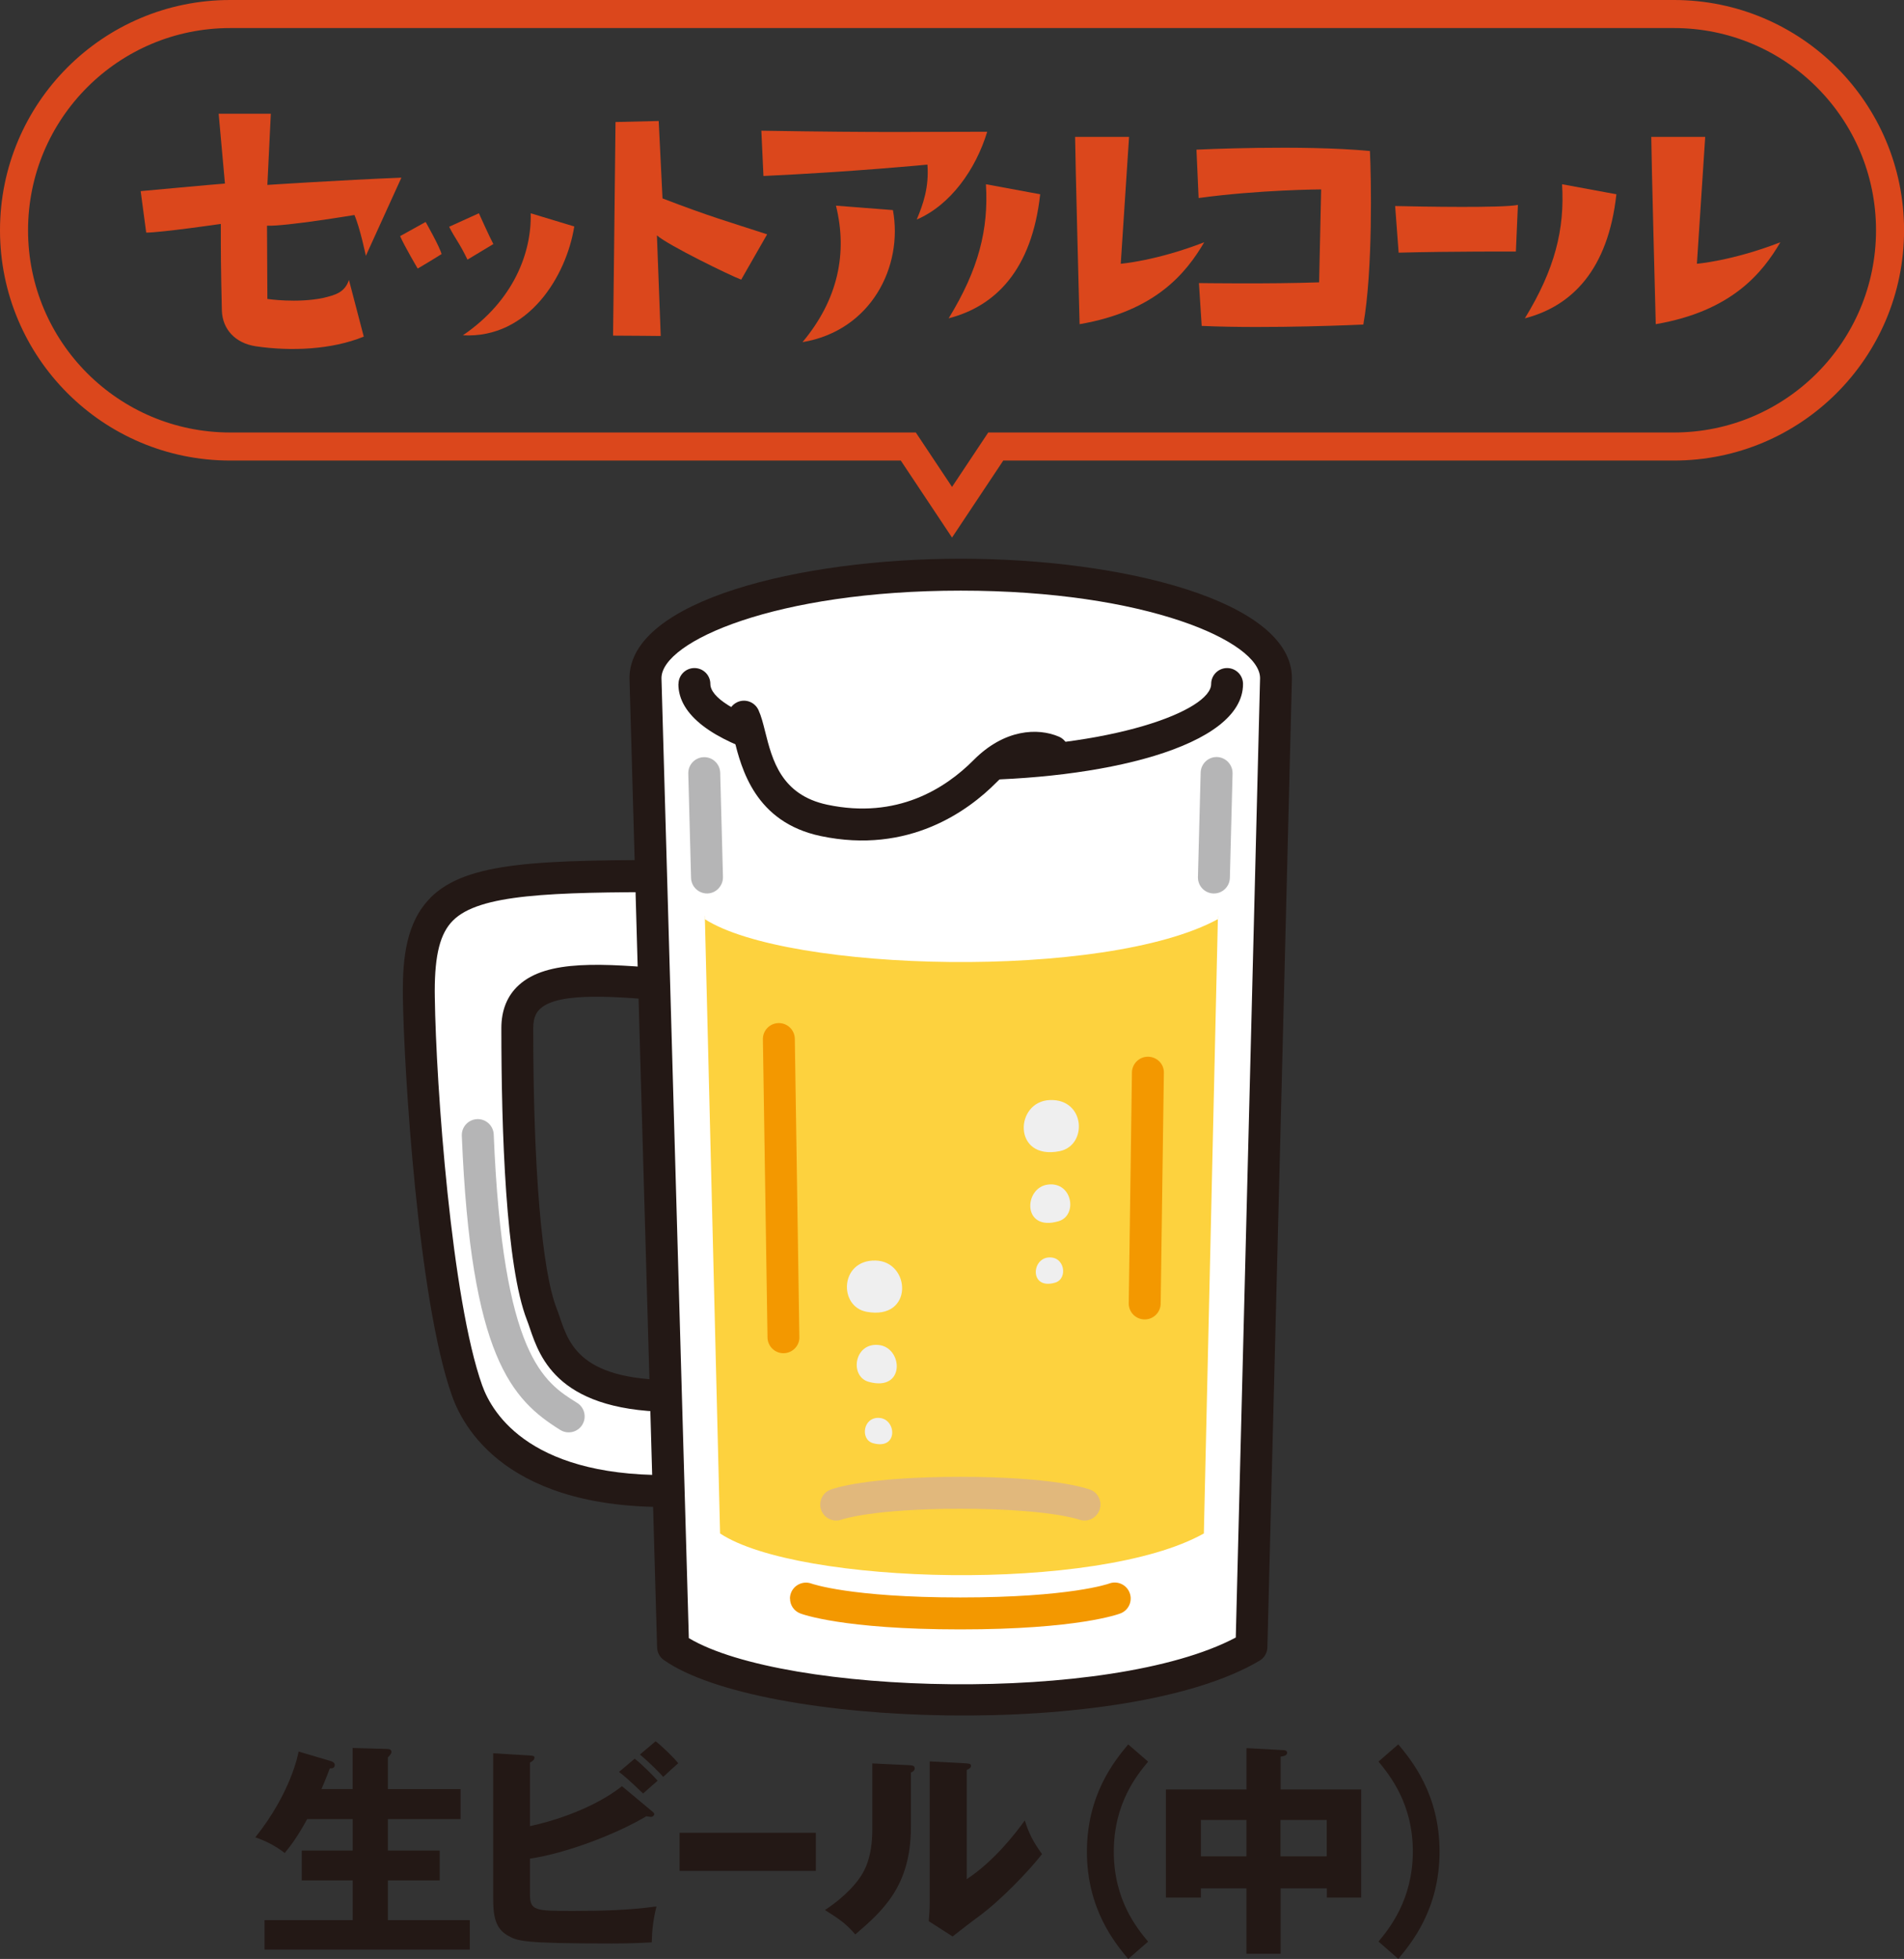
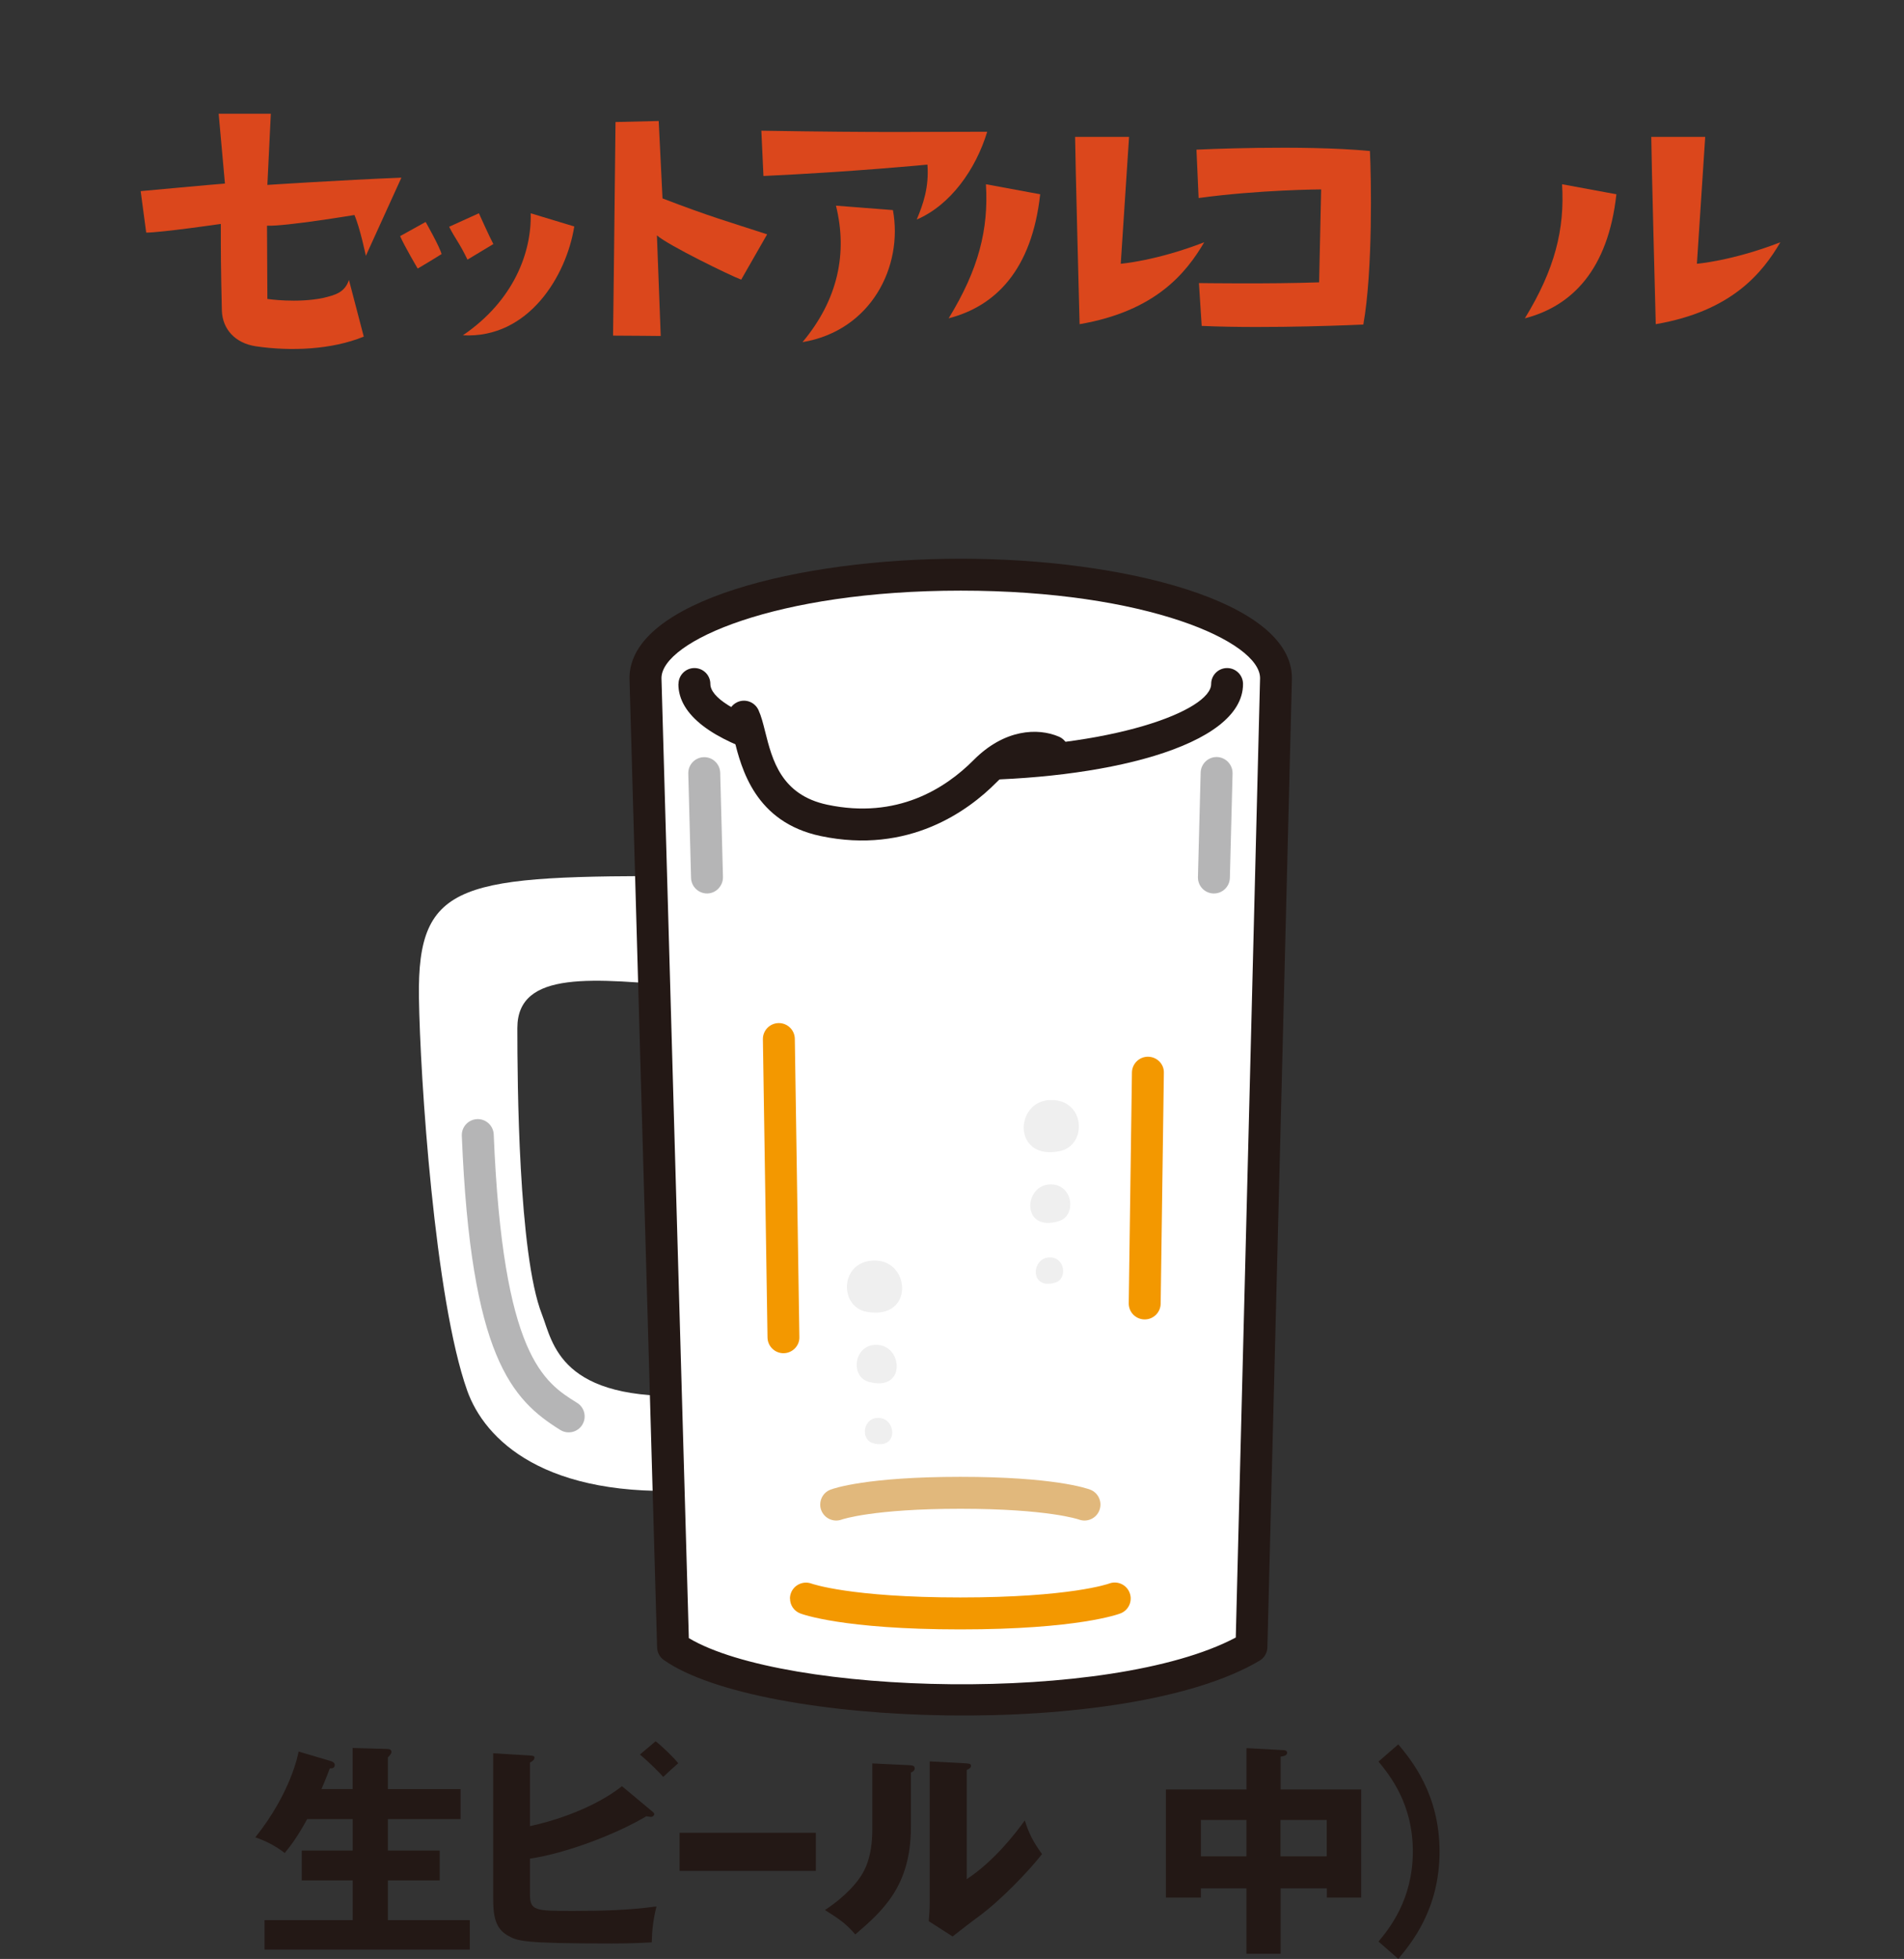
<svg xmlns="http://www.w3.org/2000/svg" id="_レイヤー_2" data-name="レイヤー 2" viewBox="0 0 30.955 31.833">
  <rect x="0" y="0" width="30.955" height="31.833" fill="#333333" stroke="none" />
  <defs>
    <style>
      .cls-1 {
        fill: #efefef;
      }

      .cls-1, .cls-2, .cls-3, .cls-4, .cls-5, .cls-6, .cls-7, .cls-8 {
        stroke-width: 0px;
      }

      .cls-9 {
        fill: none;
        stroke: #db471c;
        stroke-miterlimit: 10;
        stroke-width: .456px;
      }

      .cls-2 {
        fill: #231815;
      }

      .cls-3 {
        fill: #e1b87c;
      }

      .cls-4 {
        fill: #db471c;
      }

      .cls-5 {
        fill: #f39800;
      }

      .cls-6 {
        fill: #fdd23e;
      }

      .cls-7 {
        fill: #b5b5b6;
      }

      .cls-8 {
        fill: #fff;
      }
    </style>
  </defs>
  <g id="_レイヤー_1-2" data-name="レイヤー 1">
    <g>
      <g>
        <g>
          <path class="cls-8" d="M11.173,14.236l.024,1.798c-1.54-.133-2.786-.278-2.786.672-0.0.864.017,3.675.399,4.651.179.457.28,1.433,2.479,1.319l.024,1.536c-2.465.154-3.435-.823-3.717-1.614-.527-1.478-.767-5.096-.785-6.395-.026-1.896.686-1.973,4.363-1.967Z" />
-           <path class="cls-2" d="M6.997,14.589c.594-.593,1.775-.617,4.176-.613.142 0.0.257.114.259.256l.024,1.798c.004.072-.029.144-.083.194-.054.05-.126.075-.199.069l-.172-.015c-.984-.086-1.913-.167-2.219.114-.049.045-.114.126-.114.315-0,2.277.139,3.938.381,4.556.018.046.035.097.054.151.157.463.372,1.096,2.17,1.003.07-.004.139.021.191.07.051.048.081.115.082.186l.024,1.536c0.0.001 0.0.003 0.0.004-0.0.137-.106.25-.243.259-2.95.184-3.765-1.187-3.978-1.786-.557-1.562-.784-5.349-.8-6.478-0-.034-.001-.067-.001-.099v-0c0-.529.053-1.123.448-1.517ZM11.032,22.944c-1.948.024-2.252-.872-2.419-1.363-.016-.046-.03-.09-.046-.129-.344-.88-.416-3.066-.416-4.745 0-.291.095-.526.282-.697.459-.421,1.359-.357,2.501-.258l-.017-1.255c-1.976-.001-3.125.034-3.553.462-.207.207-.296.551-.296,1.15v0c0,.03 0.0.061.001.092.02,1.459.274,4.921.77,6.311.168.472.815,1.532,3.209,1.454l-.016-1.021Z" />
        </g>
        <g>
          <g>
            <path class="cls-8" d="M10.493,11.02c0-.929,2.295-1.682,5.126-1.682,2.831 0,5.126.753,5.126,1.682,0,.061-.399,15.744-.399,15.744-2.064,1.229-7.892,1.06-9.404-0,0,0-.449-15.682-.449-15.744Z" />
            <path class="cls-2" d="M15.619,9.079c2.611 0,5.385.68,5.385,1.941,0,.061-.332,13.131-.399,15.75-.002.089-.05.171-.127.216-2.155,1.284-8.112,1.093-9.685-.01-.067-.047-.108-.123-.11-.205-.075-2.619-.449-15.689-.449-15.751 0-1.261,2.775-1.941,5.385-1.941ZM20.091,26.61c.04-1.591.393-15.444.395-15.59 0-.594-1.851-1.422-4.866-1.422-3.012-0-4.862.827-4.866,1.42.005.234.401,14.069.445,15.602,1.562.929,6.852,1.072,8.892-.01Z" />
          </g>
-           <path class="cls-6" d="M11.459,14.889s.589-.986,4.16-.986c3.572 0,4.182.986,4.182.986l-.229,10.03c-1.727.969-6.602.836-7.865-0l-.248-10.03Z" />
          <path class="cls-8" d="M11.337,10.916s.618-.934,4.282-.934c3.664 0,4.282.934,4.282.934l-.1,4.02c-1.83.997-7.003.861-8.343-0l-.121-4.02Z" />
          <path class="cls-3" d="M13.335,24.45c-0.0.031.005.062.017.092.051.133.199.2.333.151.014-.005.518-.175,1.928-.175,1.428 0,1.922.173,1.926.174.134.051.284-.016.335-.15.051-.134-.016-.284-.15-.335-.056-.021-.591-.208-2.111-.208-1.52-0-2.055.187-2.111.208-.104.039-.167.138-.167.243Z" />
          <path class="cls-5" d="M12.844,25.977c-0.0.104.062.201.165.241.027.011.692.26,2.604.26,1.911 0,2.577-.249,2.604-.26.134-.052.2-.202.148-.336-.052-.134-.202-.2-.336-.148-.004.002-.63.225-2.417.225-1.787-0-2.412-.223-2.418-.225-.134-.049-.283.018-.334.151-.012.03-.017.062-.017.092Z" />
        </g>
        <path class="cls-2" d="M11.029,11.115c-0,1.027,2.309,1.564,4.59,1.564,2.281 0,4.59-.537,4.59-1.564 0-.143-.116-.259-.259-.259-.143-0-.259.116-.259.259-0.0.426-1.586,1.045-4.071,1.045-2.485-0-4.071-.619-4.071-1.045 0-.143-.116-.259-.259-.259-.143-0-.259.116-.259.259Z" />
        <path class="cls-5" d="M12.403,16.884c0,.001,0,.003 0.0.004l.075,4.846c.002.143.12.258.263.256.143-.002.26-.122.255-.263l-.074-4.846c-.002-.143-.12-.258-.263-.256-.142.002-.256.118-.256.259Z" />
        <path class="cls-5" d="M18.351,21.182c-0.0.142.114.257.256.259.143.002.261-.113.263-.256l.052-3.75c.005-.145-.113-.261-.256-.263-.143-.002-.261.113-.263.256l-.052,3.75c-0.0.001-0.0.002-0.0.004Z" />
        <path class="cls-7" d="M7.508,18.445c0,.004 0.0.007 0.0.011.146,3.592.811,4.29,1.601,4.781.122.076.282.038.357-.083.076-.122.038-.282-.083-.357-.539-.335-1.209-.752-1.356-4.362-.006-.143-.127-.255-.27-.249-.14.006-.249.121-.249.259Z" />
        <path class="cls-1" d="M14.09,21.317c.769.14.72-.823.142-.833-.577-.011-.603.749-.142.833Z" />
        <path class="cls-1" d="M14.123,22.455c.599.167.561-.559.161-.599-.4-.04-.475.512-.161.599Z" />
        <path class="cls-1" d="M14.193,23.452c.41.114.384-.383.111-.41-.273-.027-.325.35-.111.41Z" />
        <path class="cls-1" d="M17.226,18.707c-.766.152-.732-.812-.155-.831.577-.02.614.74.155.831Z" />
        <path class="cls-1" d="M17.21,19.845c-.596.176-.569-.55-.17-.596.399-.046.483.505.17.596Z" />
        <path class="cls-1" d="M17.155,20.843c-.408.12-.39-.377-.117-.408.273-.032.33.345.117.408Z" />
        <g>
          <g>
            <path class="cls-8" d="M17.113,12.211l-.428-.048c.178-.026.328.005.428.048Z" />
            <path class="cls-8" d="M16.685,12.163c-.199.029-.433.131-.672.372-.432.436-1.305,1.074-2.616.797-1.15-.243-1.135-1.318-1.303-1.685l4.591.516Z" />
          </g>
          <path class="cls-2" d="M11.835,11.647c0,.036.008.073.023.108.025.055.051.156.078.263.118.469.338,1.343,1.407,1.568,1.433.302,2.403-.414,2.854-.869.41-.413.75-.296.814-.269.132.057.284-.004.341-.136.057-.131-.004-.284-.136-.341-.342-.147-.886-.125-1.387.38-.46.463-1.245.965-2.378.726-.752-.159-.896-.729-1.011-1.187-.034-.136-.064-.254-.109-.352-.06-.13-.213-.188-.344-.128-.095.044-.152.138-.152.236Z" />
        </g>
        <path class="cls-7" d="M19.476,14.26c-0.0.14.112.256.253.259.143.004.262-.109.266-.253l.044-1.698c.003-.139-.109-.262-.253-.266-.143-.004-.262.109-.266.253l-.044,1.698c-0.0.002-0.0.005-0.0.007Z" />
        <path class="cls-7" d="M11.19,12.563c0,.002 0.0.005 0.0.007l.045,1.696c.004.143.123.256.266.253.143-.004.254-.124.253-.266l-.045-1.696c-.004-.143-.123-.256-.266-.253-.141.004-.253.119-.253.259Z" />
      </g>
      <g>
        <path class="cls-2" d="M5.733,29.072v-.667l.547.015c.055,0,.084.011.084.051,0,.015-.007.029-.025.051-.011.015-.022.025-.033.036v.515h1.182v.488h-1.182v.511h.843v.485h-.843v.646h1.332v.478h-3.337v-.478h1.433v-.646h-.828v-.485h.828v-.511h-.74c-.157.285-.255.416-.365.551-.149-.116-.307-.196-.478-.255.58-.726.697-1.354.704-1.394l.507.15c.04.011.08.028.08.068,0,.059-.055.055-.08.055-.044.121-.127.321-.135.336h.507Z" />
-         <path class="cls-2" d="M10.593,29.426c.022.019.044.037.044.055,0,.019-.025.044-.055.044-.018,0-.029-.004-.073-.011-.489.292-1.313.605-1.893.689v.579c0,.271.088.271.711.271.448,0,.897-.011,1.346-.073-.055.219-.073.394-.077.584-.131.007-.317.018-.649.018-1.462,0-1.531-.04-1.688-.127-.211-.117-.241-.328-.241-.609v-2.355l.598.036c.044.004.073.004.073.036,0,.037-.037.059-.073.08v1.032c.397-.084,1.043-.292,1.496-.649l.481.401ZM10.32,28.58c.113.088.299.273.372.357-.022.019-.161.139-.237.208-.051-.048-.23-.227-.391-.351l.255-.215ZM10.659,28.296c.113.087.299.27.368.357-.065.055-.179.16-.244.222-.044-.051-.215-.226-.379-.364l.255-.215Z" />
+         <path class="cls-2" d="M10.593,29.426c.022.019.044.037.044.055,0,.019-.025.044-.055.044-.018,0-.029-.004-.073-.011-.489.292-1.313.605-1.893.689v.579c0,.271.088.271.711.271.448,0,.897-.011,1.346-.073-.055.219-.073.394-.077.584-.131.007-.317.018-.649.018-1.462,0-1.531-.04-1.688-.127-.211-.117-.241-.328-.241-.609v-2.355l.598.036c.044.004.073.004.073.036,0,.037-.037.059-.073.08v1.032c.397-.084,1.043-.292,1.496-.649l.481.401ZM10.32,28.58l.255-.215ZM10.659,28.296c.113.087.299.27.368.357-.065.055-.179.16-.244.222-.044-.051-.215-.226-.379-.364l.255-.215Z" />
        <path class="cls-2" d="M13.264,29.783v.62h-2.215v-.62h2.215Z" />
        <path class="cls-2" d="M14.787,28.685c.04.004.084.004.084.051,0,.044-.047.062-.062.069v.891c0,.959-.467,1.363-.904,1.739-.161-.187-.267-.252-.493-.397.361-.237.533-.467.591-.562.044-.069.179-.281.179-.748v-1.072l.605.029ZM15.717,28.656c.04.004.069.004.069.04,0,.033-.036.052-.069.066v1.775c.448-.295.802-.755.944-.955.065.208.135.347.28.547-.211.273-.671.751-1.024,1.01-.146.106-.288.219-.43.329l-.387-.248c.007-.099.015-.19.015-.292v-2.305l.602.032Z" />
-         <path class="cls-2" d="M18.666,28.627c-.183.22-.558.679-.558,1.463s.375,1.243.558,1.462l-.324.281c-.219-.263-.671-.813-.671-1.743s.452-1.48.671-1.743l.324.28Z" />
        <path class="cls-2" d="M20.818,31.749h-.554v-1.062h-.74v.149h-.569v-1.757h1.31v-.672l.602.033c.019,0,.059.004.059.044s-.051.055-.106.062v.533h1.31v1.757h-.558v-.149h-.752v1.062ZM20.264,29.575h-.74v.591h.74v-.591ZM20.818,30.166h.752v-.591h-.752v.591Z" />
        <path class="cls-2" d="M22.733,28.346c.219.263.671.813.671,1.743s-.452,1.48-.671,1.743l-.321-.281c.179-.219.555-.678.558-1.462,0-.784-.379-1.243-.558-1.463l.321-.28Z" />
      </g>
    </g>
    <g>
-       <path class="cls-9" d="M27.213.228H3.742C1.801.228.228,1.801.228,3.742c0,1.941,1.573,3.514,3.514,3.514h11.025l.711,1.068.711-1.068h11.025c1.941,0,3.514-1.573,3.514-3.514,0-1.941-1.573-3.514-3.514-3.514Z" />
      <g>
        <path class="cls-4" d="M2.377,3.78l-.09-.674s1.213-.112,1.37-.123l-.102-1.135h.848l-.056,1.157s1.207-.079,2.179-.118l-.578,1.27s-.096-.461-.186-.663c0,0-1.117.186-1.421.174l.006,1.19s.483.073.91-.017c.185-.045.348-.084.416-.292l.241.921c-.522.214-1.19.241-1.757.157-.332-.051-.539-.275-.55-.578-.017-.73-.017-.933-.017-1.41,0,0-.972.141-1.213.141Z" />
        <path class="cls-4" d="M7.179,4.129s-.242.151-.388.235c0,0-.213-.359-.286-.527l.415-.23s.23.404.259.522ZM7.786,3.466s.174.388.235.5l-.421.253c-.129-.27-.202-.343-.298-.534l.483-.219ZM7.516,5.46v-.006q.005.006,0,.006ZM7.527,5.448c.831-.567,1.118-1.354,1.101-1.982l.708.214c-.124.792-.736,1.825-1.809,1.769Z" />
        <path class="cls-4" d="M12.05,4.544c-.169-.062-1.185-.556-1.37-.719l.062,1.635s-.533-.006-.775-.006c0,0,.022-1.729.04-3.471l.702-.017.062,1.258c.774.298,1.083.382,1.701.584l-.421.735Z" />
        <path class="cls-4" d="M12.412,2.859l-.034-.735c2.021.033,2.549.017,3.672.017-.186.612-.595,1.19-1.146,1.427.106-.253.202-.528.174-.893,0,0-1.201.117-2.667.185ZM13.047,5.56c.578-.69.735-1.448.544-2.218l.926.072c.169.916-.354,1.96-1.471,2.146Z" />
        <path class="cls-4" d="M15.423,5.173c.489-.797.651-1.448.606-2.179l.882.163c-.135,1.229-.725,1.819-1.489,2.016ZM18.221,4.286s.572-.045,1.357-.349c-.291.494-.785,1.118-2.026,1.331,0,0-.073-2.791-.073-3.043h.877l-.135,2.061Z" />
        <path class="cls-4" d="M22.272,2.455c.021.41.05,1.938-.107,2.819,0,0-1.516.072-2.628.022l-.045-.696s1.157.017,1.954-.012l.033-1.51s-1.004.005-1.992.14l-.035-.786s1.707-.084,2.82.022Z" />
-         <path class="cls-4" d="M22.682,3.348c.462.011,1.743.033,1.996-.018l-.033.758s-1.035-.005-1.906.018l-.057-.758Z" />
        <path class="cls-4" d="M24.791,5.173c.488-.797.65-1.448.605-2.179l.883.163c-.135,1.229-.725,1.819-1.488,2.016ZM27.588,4.286s.572-.045,1.357-.349c-.291.494-.785,1.118-2.026,1.331,0,0-.073-2.791-.073-3.043h.877l-.135,2.061Z" />
      </g>
    </g>
  </g>
</svg>